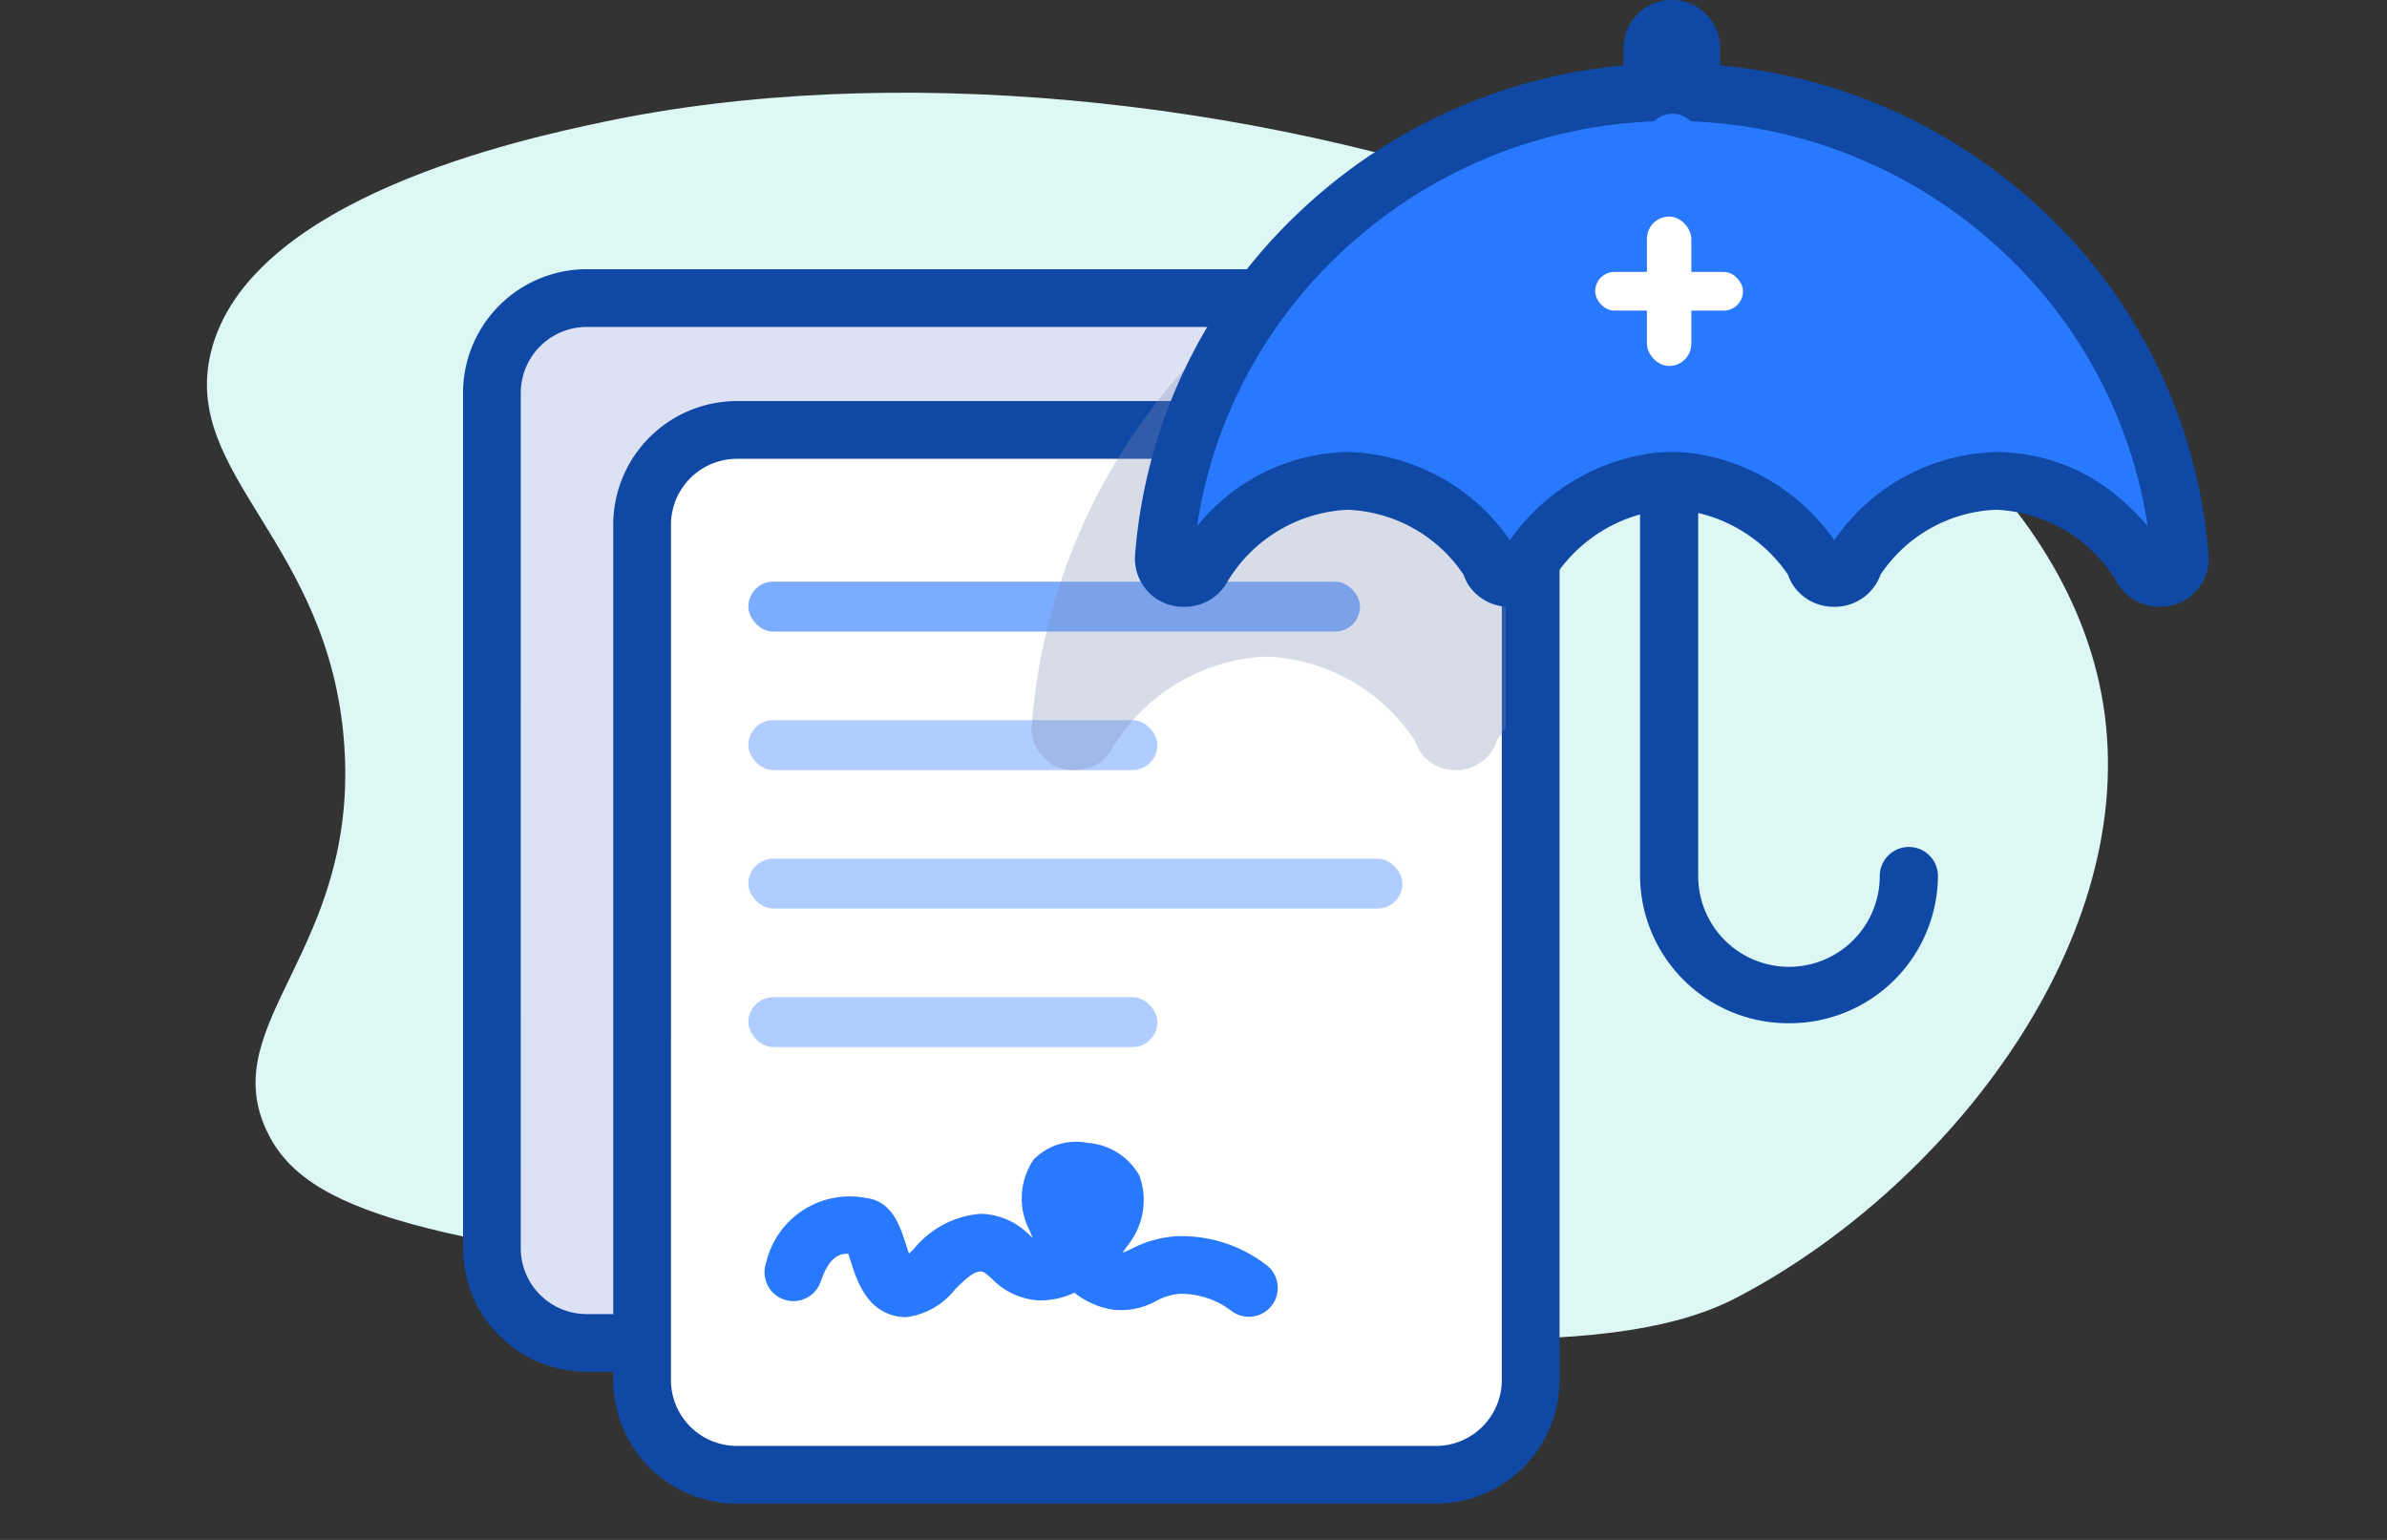
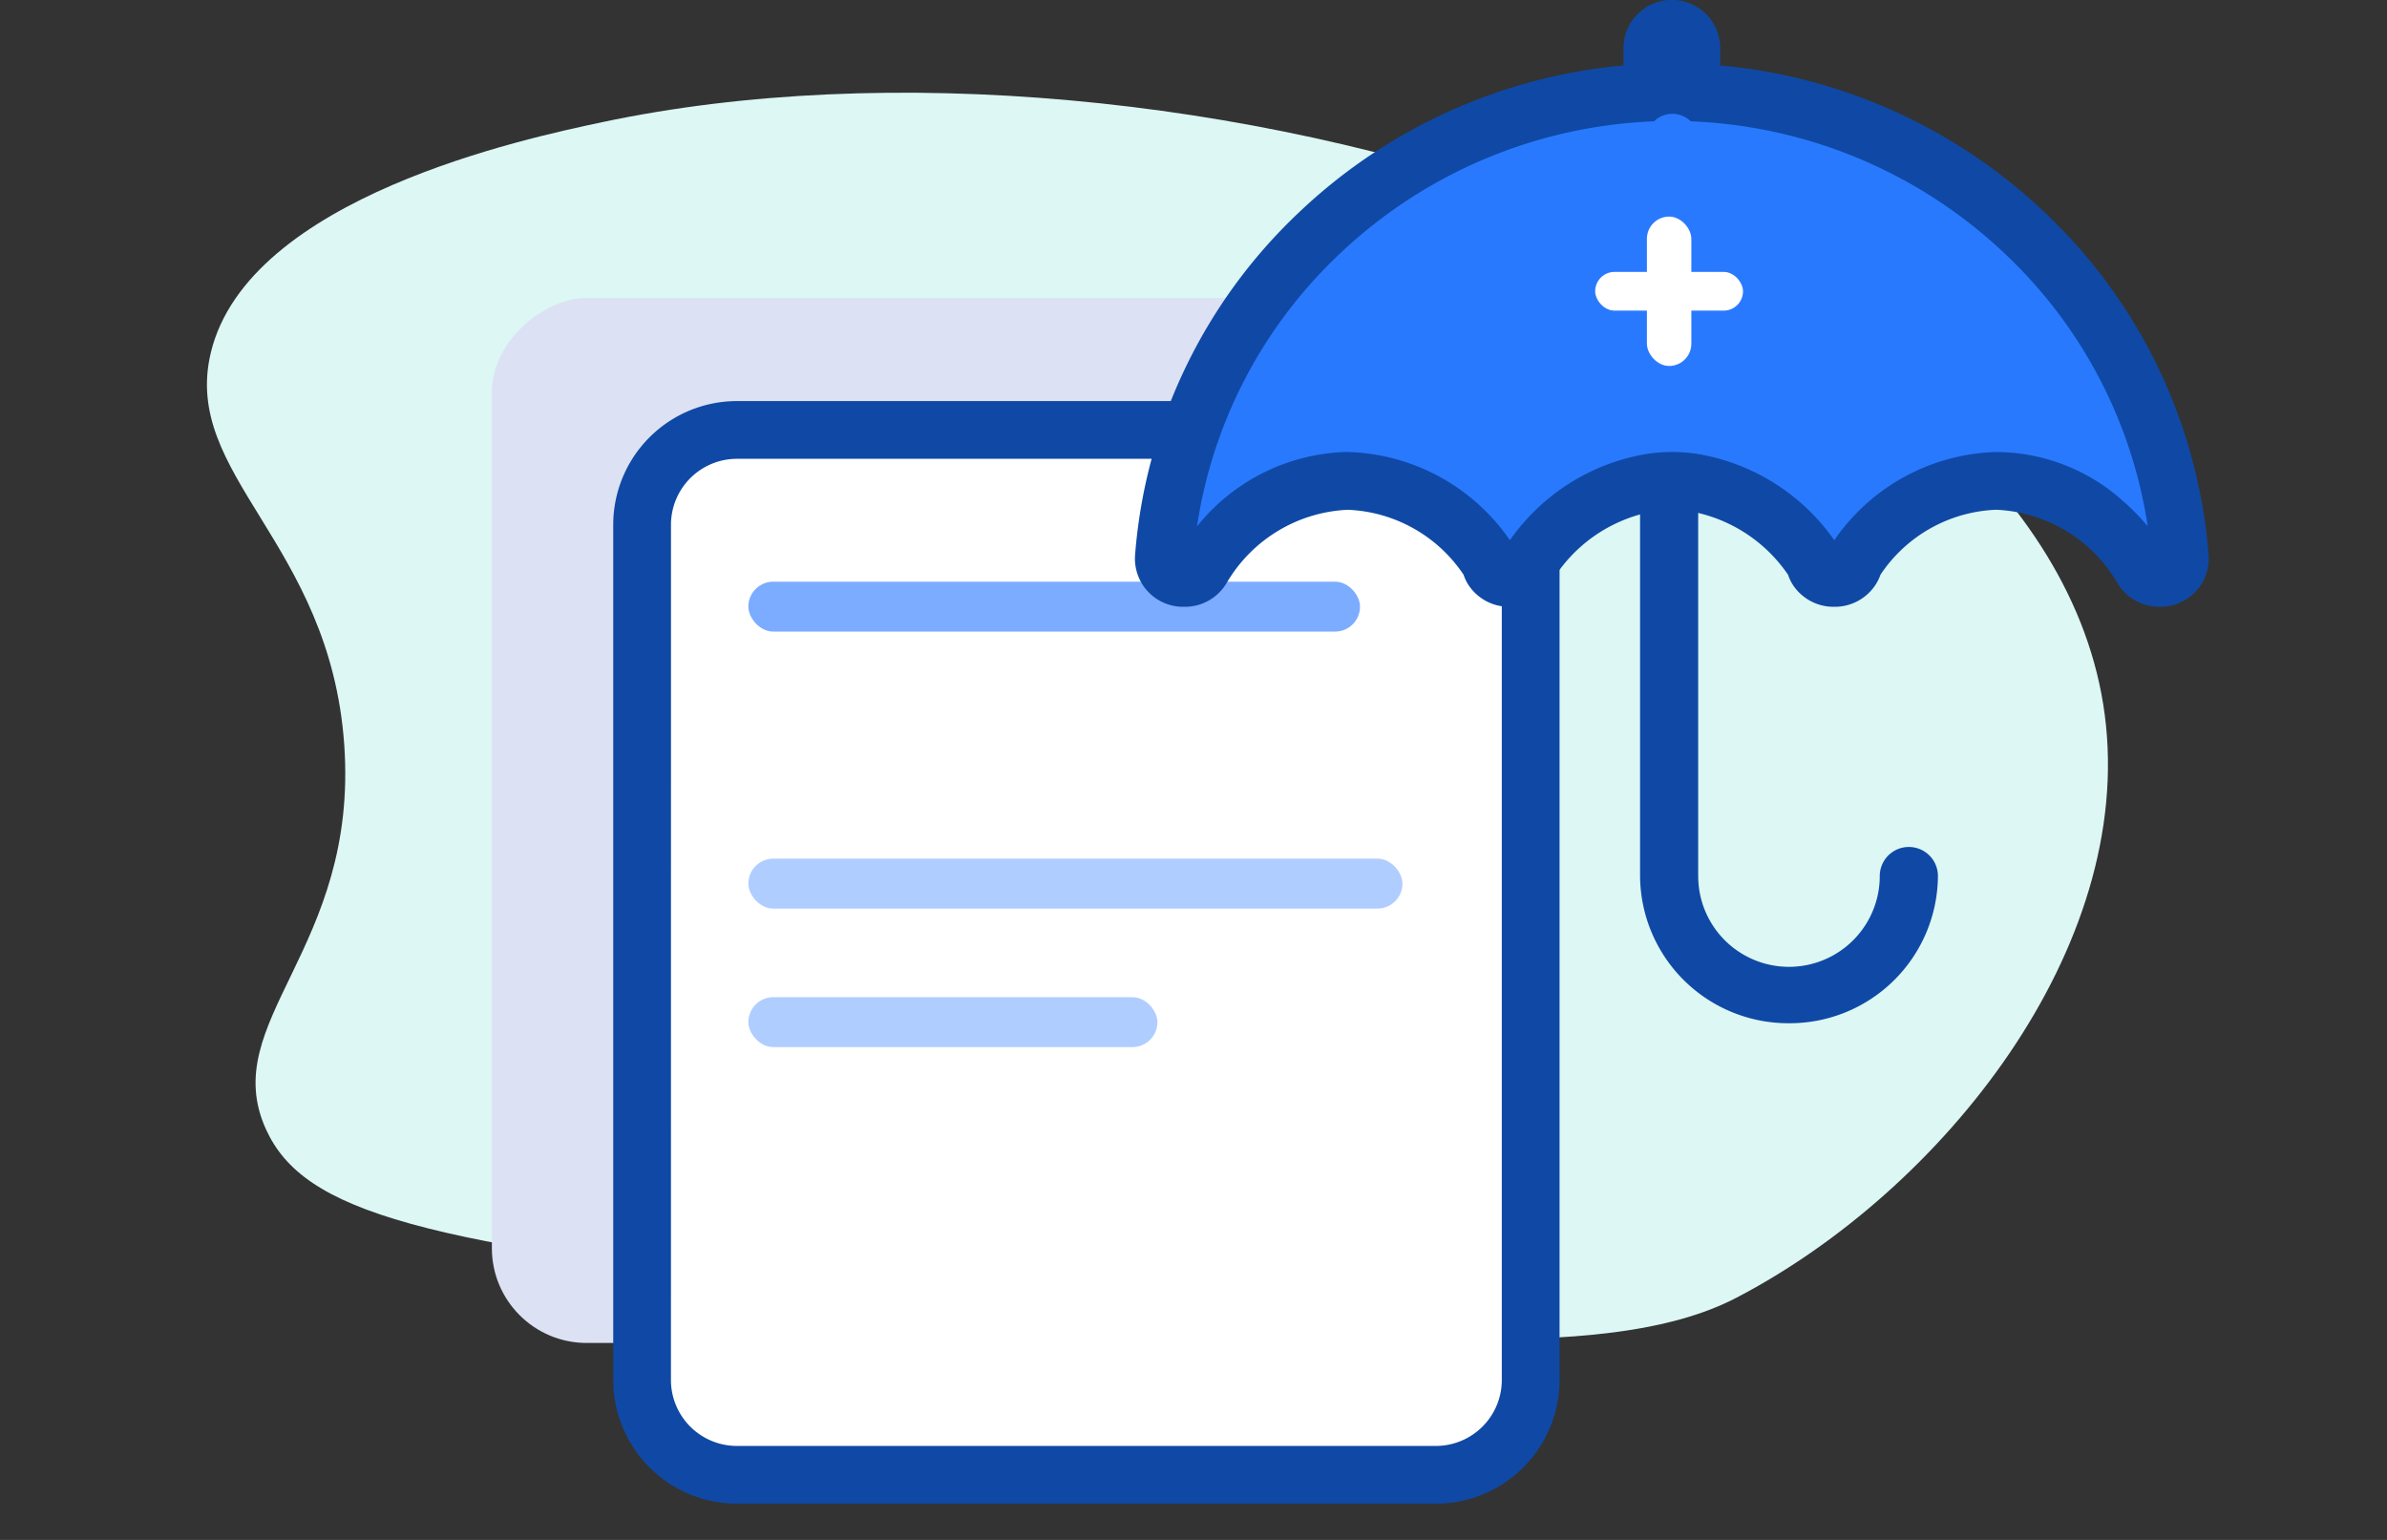
<svg xmlns="http://www.w3.org/2000/svg" width="62" height="40" viewBox="0 0 62 40">
  <rect x="0" y="0" width="62" height="40" fill="#333333" stroke="none" />
  <defs>
    <clipPath id="clip-path">
-       <rect id="Rectangle_1546" data-name="Rectangle 1546" width="29.413" height="22.435" rx="2.462" transform="translate(22.435 0) rotate(90)" fill="none" />
-     </clipPath>
+       </clipPath>
    <clipPath id="clip-icon-life-insurance">
      <rect width="62" height="40" />
    </clipPath>
  </defs>
  <g id="icon-life-insurance" clip-path="url(#clip-icon-life-insurance)">
    <g id="Group_2101" data-name="Group 2101" transform="translate(-3272.414 -2875.967)">
      <path id="Path_1342" data-name="Path 1342" d="M749.527,1103.635c.8,6.063-4.215,12.358-9.563,15.147-3.39,1.768-9.992,1.132-23.057-.212-11.14-1.146-14.16-2.021-15.137-4.156-1.286-2.812,2.407-4.672,2.03-10-.373-5.269-4.237-6.992-3.464-10.185.978-4.034,8.189-5.563,10.167-5.982C725.351,1085.1,747.984,1091.947,749.527,1103.635Z" transform="translate(2577.555 1790.893)" fill="#dcf7f4" />
      <rect id="Rectangle_1524" data-name="Rectangle 1524" width="27.141" height="23.081" rx="2.462" transform="translate(3308.271 2883.71) rotate(90)" fill="#dde1f4" />
-       <path id="Rectangle_1524_-_Outline" data-name="Rectangle 1524 - Outline" d="M2.462-.75H24.679a3.216,3.216,0,0,1,3.212,3.212V20.618a3.216,3.216,0,0,1-3.212,3.212H2.462A3.216,3.216,0,0,1-.75,20.618V2.462A3.216,3.216,0,0,1,2.462-.75ZM24.679,22.331a1.714,1.714,0,0,0,1.712-1.712V2.462A1.714,1.714,0,0,0,24.679.75H2.462A1.714,1.714,0,0,0,.75,2.462V20.618a1.714,1.714,0,0,0,1.712,1.712Z" transform="translate(3308.271 2883.71) rotate(90)" fill="#0f49a5" />
      <rect id="Rectangle_1525" data-name="Rectangle 1525" width="27.141" height="23.081" rx="2.462" transform="translate(3312.172 2887.135) rotate(90)" fill="#fff" />
      <path id="Rectangle_1525_-_Outline" data-name="Rectangle 1525 - Outline" d="M2.462-.75H24.679a3.216,3.216,0,0,1,3.212,3.212V20.618a3.216,3.216,0,0,1-3.212,3.212H2.462A3.216,3.216,0,0,1-.75,20.618V2.462A3.216,3.216,0,0,1,2.462-.75ZM24.679,22.331a1.714,1.714,0,0,0,1.712-1.712V2.462A1.714,1.714,0,0,0,24.679.75H2.462A1.714,1.714,0,0,0,.75,2.462V20.618a1.714,1.714,0,0,0,1.712,1.712Z" transform="translate(3312.172 2887.135) rotate(90)" fill="#0f49a5" />
      <rect id="Rectangle_1526" data-name="Rectangle 1526" width="15.887" height="1.297" rx="0.648" transform="translate(3291.852 2891.076)" fill="#7bacff" />
-       <rect id="Rectangle_1527" data-name="Rectangle 1527" width="10.625" height="1.297" rx="0.648" transform="translate(3291.852 2894.673)" fill="#7bacff" opacity="0.6" />
      <rect id="Rectangle_1528" data-name="Rectangle 1528" width="10.625" height="1.297" rx="0.648" transform="translate(3291.852 2901.869)" fill="#7bacff" opacity="0.6" />
      <rect id="Rectangle_1529" data-name="Rectangle 1529" width="16.989" height="1.297" rx="0.648" transform="translate(3291.852 2898.271)" fill="#7bacff" opacity="0.6" />
      <g id="Group_1992" data-name="Group 1992" transform="translate(3289.091 2884.865)">
        <g id="Group_1991" data-name="Group 1991" transform="translate(0 0)" clip-path="url(#clip-path)">
          <g id="Group_1990" data-name="Group 1990" transform="translate(10.613 -6.073)" opacity="0.3">
            <path id="Path_1365" data-name="Path 1365" d="M755.246,1104.64H755.2a.6.6,0,0,1-.517-.3,5.417,5.417,0,0,0-4.434-2.649,5.349,5.349,0,0,0-4.325,2.474.584.584,0,0,1-.581.476H745.3a.593.593,0,0,1-.51-.287.6.6,0,0,1-.072-.188,5.474,5.474,0,0,0-3.734-2.434,4.31,4.31,0,0,0-1.183,0,5.478,5.478,0,0,0-3.734,2.434.578.578,0,0,1-.071.188.593.593,0,0,1-.51.287h-.044a.593.593,0,0,1-.51-.287.575.575,0,0,1-.071-.188,5.346,5.346,0,0,0-4.325-2.474,5.418,5.418,0,0,0-4.433,2.647.594.594,0,0,1-.518.3h-.044a.6.6,0,0,1-.434-.187.583.583,0,0,1-.157-.441,15.455,15.455,0,0,1,14.85-14.129v-1.349a.591.591,0,0,1,1.183,0v1.349a15.454,15.454,0,0,1,14.85,14.129.579.579,0,0,1-.156.441A.6.6,0,0,1,755.246,1104.64Z" transform="translate(-724.951 -1087.951)" fill="#7b88b2" />
-             <path id="Path_1365_-_Outline" data-name="Path 1365 - Outline" d="M755.246,1105.14H755.2a1.1,1.1,0,0,1-.952-.554,4.889,4.889,0,0,0-4-2.4,4.835,4.835,0,0,0-3.862,2.181,1.1,1.1,0,0,1-.1.233l0,0a1.1,1.1,0,0,1-.939.531H745.3a1.1,1.1,0,0,1-.939-.531l0,0a1.117,1.117,0,0,1-.1-.231,4.962,4.962,0,0,0-3.333-2.146,3.816,3.816,0,0,0-1.059,0,4.971,4.971,0,0,0-3.333,2.145,1.1,1.1,0,0,1-.1.232l0,0a1.1,1.1,0,0,1-.939.531h-.044a1.1,1.1,0,0,1-.939-.531,1.119,1.119,0,0,1-.105-.237,4.83,4.83,0,0,0-3.862-2.181,4.9,4.9,0,0,0-4,2.394,1.094,1.094,0,0,1-.953.556h-.044a1.1,1.1,0,0,1-.8-.345,1.086,1.086,0,0,1-.291-.819,15.648,15.648,0,0,1,4.873-10.182,16.076,16.076,0,0,1,9.976-4.386v-.874a1.091,1.091,0,0,1,2.183,0v.874a16.077,16.077,0,0,1,9.976,4.386,15.645,15.645,0,0,1,4.872,10.18,1.081,1.081,0,0,1-.29.82A1.1,1.1,0,0,1,755.246,1105.14Zm-5-3.95a5.938,5.938,0,0,1,4.869,2.9.1.1,0,0,0,.082.047h.044a.1.1,0,0,0,.069-.03.078.078,0,0,0,.022-.06,14.647,14.647,0,0,0-4.564-9.53,15.073,15.073,0,0,0-9.807-4.138l-.481-.018v-1.83a.087.087,0,0,0-.091-.083.088.088,0,0,0-.091.083v1.83l-.481.018a15.072,15.072,0,0,0-9.806,4.138,14.649,14.649,0,0,0-4.564,9.53.081.081,0,0,0,.023.061.1.1,0,0,0,.069.029h.044a.094.094,0,0,0,.082-.047,5.946,5.946,0,0,1,4.869-2.9,5.858,5.858,0,0,1,4.742,2.7l.057.086.018.1h0a.094.094,0,0,0,.011.023.092.092,0,0,0,.078.039h.044a.093.093,0,0,0,.079-.042.085.085,0,0,0,.009-.021l.018-.1.057-.086a6.013,6.013,0,0,1,4.089-2.654,4.7,4.7,0,0,1,1.307,0,6,6,0,0,1,4.089,2.655l.055.083.019.1a.1.1,0,0,0,.011.028.093.093,0,0,0,.079.042h.044a.085.085,0,0,0,.09-.069l.019-.1.055-.084A5.864,5.864,0,0,1,750.251,1101.19Z" transform="translate(-724.951 -1087.951)" fill="#7b88b2" />
+             <path id="Path_1365_-_Outline" data-name="Path 1365 - Outline" d="M755.246,1105.14H755.2a1.1,1.1,0,0,1-.952-.554,4.889,4.889,0,0,0-4-2.4,4.835,4.835,0,0,0-3.862,2.181,1.1,1.1,0,0,1-.1.233l0,0a1.1,1.1,0,0,1-.939.531H745.3a1.1,1.1,0,0,1-.939-.531l0,0a1.117,1.117,0,0,1-.1-.231,4.962,4.962,0,0,0-3.333-2.146,3.816,3.816,0,0,0-1.059,0,4.971,4.971,0,0,0-3.333,2.145,1.1,1.1,0,0,1-.1.232a1.1,1.1,0,0,1-.939.531h-.044a1.1,1.1,0,0,1-.939-.531,1.119,1.119,0,0,1-.105-.237,4.83,4.83,0,0,0-3.862-2.181,4.9,4.9,0,0,0-4,2.394,1.094,1.094,0,0,1-.953.556h-.044a1.1,1.1,0,0,1-.8-.345,1.086,1.086,0,0,1-.291-.819,15.648,15.648,0,0,1,4.873-10.182,16.076,16.076,0,0,1,9.976-4.386v-.874a1.091,1.091,0,0,1,2.183,0v.874a16.077,16.077,0,0,1,9.976,4.386,15.645,15.645,0,0,1,4.872,10.18,1.081,1.081,0,0,1-.29.82A1.1,1.1,0,0,1,755.246,1105.14Zm-5-3.95a5.938,5.938,0,0,1,4.869,2.9.1.1,0,0,0,.082.047h.044a.1.1,0,0,0,.069-.03.078.078,0,0,0,.022-.06,14.647,14.647,0,0,0-4.564-9.53,15.073,15.073,0,0,0-9.807-4.138l-.481-.018v-1.83a.087.087,0,0,0-.091-.083.088.088,0,0,0-.091.083v1.83l-.481.018a15.072,15.072,0,0,0-9.806,4.138,14.649,14.649,0,0,0-4.564,9.53.081.081,0,0,0,.023.061.1.1,0,0,0,.069.029h.044a.094.094,0,0,0,.082-.047,5.946,5.946,0,0,1,4.869-2.9,5.858,5.858,0,0,1,4.742,2.7l.057.086.018.1h0a.094.094,0,0,0,.011.023.092.092,0,0,0,.078.039h.044a.093.093,0,0,0,.079-.042.085.085,0,0,0,.009-.021l.018-.1.057-.086a6.013,6.013,0,0,1,4.089-2.654,4.7,4.7,0,0,1,1.307,0,6,6,0,0,1,4.089,2.655l.055.083.019.1a.1.1,0,0,0,.011.028.093.093,0,0,0,.079.042h.044a.085.085,0,0,0,.09-.069l.019-.1.055-.084A5.864,5.864,0,0,1,750.251,1101.19Z" transform="translate(-724.951 -1087.951)" fill="#7b88b2" />
          </g>
        </g>
      </g>
      <g id="Group_1994" data-name="Group 1994" transform="translate(3302.648 2876.718)">
        <path id="Path_1377" data-name="Path 1377" d="M742.5,1109.206v-9.532a3.019,3.019,0,0,1,1.011,0v9.532a2.608,2.608,0,0,0,5.216,0,.505.505,0,0,1,1.011,0,3.619,3.619,0,0,1-7.238,0Z" transform="translate(-729.885 -1087.201)" fill="#0f49a5" />
        <path id="Path_1377_-_Outline" data-name="Path 1377 - Outline" d="M746.118,1113.029a3.85,3.85,0,0,1-3.868-3.823v-9.744l.209-.035a3.241,3.241,0,0,1,1.092,0l.209.035v9.744a2.358,2.358,0,0,0,4.716,0,.755.755,0,0,1,1.511,0A3.851,3.851,0,0,1,746.118,1113.029Zm-3.368-13.136v9.313a3.369,3.369,0,0,0,6.738,0,.255.255,0,0,0-.511,0,2.858,2.858,0,0,1-5.716,0v-9.313A2.7,2.7,0,0,0,742.75,1099.893Z" transform="translate(-729.885 -1087.201)" fill="#0f49a5" />
        <path id="Path_1378" data-name="Path 1378" d="M754.158,1099.872h-.038a.509.509,0,0,1-.442-.256,4.628,4.628,0,0,0-3.788-2.264,4.568,4.568,0,0,0-3.7,2.114.5.5,0,0,1-.061.161.508.508,0,0,1-.435.245h-.038a.507.507,0,0,1-.435-.245.5.5,0,0,1-.061-.161,4.687,4.687,0,0,0-3.19-2.079,3.714,3.714,0,0,0-1.011,0,4.682,4.682,0,0,0-3.19,2.079.519.519,0,0,1-.061.161.509.509,0,0,1-.435.245h-.038a.507.507,0,0,1-.435-.245.5.5,0,0,1-.061-.161,4.57,4.57,0,0,0-3.7-2.114,4.627,4.627,0,0,0-3.788,2.263.508.508,0,0,1-.443.257h-.038a.51.51,0,0,1-.371-.159.5.5,0,0,1-.134-.377,13.206,13.206,0,0,1,12.69-12.073v-1.152a.505.505,0,0,1,1.011,0v1.152a13.206,13.206,0,0,1,12.689,12.073.5.5,0,0,1-.134.377A.51.51,0,0,1,754.158,1099.872Z" transform="translate(-728.272 -1085.612)" fill="#2979ff" />
        <path id="Path_1378_-_Outline" data-name="Path 1378 - Outline" d="M754.158,1100.622h-.038a1.26,1.26,0,0,1-1.095-.636,3.847,3.847,0,0,0-3.135-1.884,3.787,3.787,0,0,0-3.008,1.687,1.24,1.24,0,0,1-.105.224,1.265,1.265,0,0,1-1.079.61h-.038a1.262,1.262,0,0,1-1.079-.61,1.24,1.24,0,0,1-.1-.222,3.91,3.91,0,0,0-2.6-1.659,2.973,2.973,0,0,0-.826,0,3.9,3.9,0,0,0-2.6,1.659,1.288,1.288,0,0,1-.1.213l-.007.012a1.264,1.264,0,0,1-1.078.607h-.038a1.262,1.262,0,0,1-1.079-.61,1.234,1.234,0,0,1-.1-.223,3.8,3.8,0,0,0-3.008-1.687,3.843,3.843,0,0,0-3.134,1.881,1.26,1.26,0,0,1-1.1.639h-.038a1.251,1.251,0,0,1-1.253-1.338,13.693,13.693,0,0,1,4.263-8.912,14.063,14.063,0,0,1,8.424-3.812v-.448a1.255,1.255,0,0,1,2.511,0v.448a14.061,14.061,0,0,1,8.423,3.812,13.692,13.692,0,0,1,4.263,8.908,1.248,1.248,0,0,1-.336.947A1.266,1.266,0,0,1,754.158,1100.622Zm-21.113-4.02a5.284,5.284,0,0,1,4.211,2.291,5.413,5.413,0,0,1,3.613-2.25,4.367,4.367,0,0,1,1.2,0,5.422,5.422,0,0,1,3.613,2.25,5.275,5.275,0,0,1,4.211-2.291,4.95,4.95,0,0,1,3.3,1.284,6.043,6.043,0,0,1,.629.642,12.224,12.224,0,0,0-3.7-7.068,12.557,12.557,0,0,0-8.169-3.447.68.68,0,0,0-.954,0,12.559,12.559,0,0,0-8.17,3.447,12.223,12.223,0,0,0-3.7,7.074A5.152,5.152,0,0,1,733.046,1096.6Z" transform="translate(-728.272 -1085.612)" fill="#0f49a5" />
      </g>
-       <path id="Path_1379" data-name="Path 1379" d="M720.332,1122.869a1.215,1.215,0,0,1-.3-.039c-.737-.187-.975-.931-1.132-1.423-.017-.054-.039-.122-.06-.183-.237-.011-.5.086-.716.723a.75.75,0,1,1-1.418-.49,2.227,2.227,0,0,1,2.565-1.689l.032.005c.674.079.885.74,1.025,1.177.024.076.057.177.09.269l.13-.127a2.474,2.474,0,0,1,1.722-.907h.056a1.85,1.85,0,0,1,1.239.568l.065.058q-.042-.1-.078-.191a1.8,1.8,0,0,1,.1-1.841,1.54,1.54,0,0,1,1.409-.436,1.678,1.678,0,0,1,1.341.85,1.869,1.869,0,0,1-.314,1.824c-.038.057-.079.116-.123.174a1.294,1.294,0,0,0,.235-.1,2.962,2.962,0,0,1,1.143-.323,3.6,3.6,0,0,1,2.313.714.75.75,0,1,1-.852,1.234,2.149,2.149,0,0,0-1.357-.453,1.529,1.529,0,0,0-.607.184,1.884,1.884,0,0,1-1.133.227,2.109,2.109,0,0,1-.993-.441,2.054,2.054,0,0,1-.938.2,1.844,1.844,0,0,1-1.208-.564c-.188-.168-.222-.185-.285-.187h-.007c-.194,0-.435.239-.668.471A1.9,1.9,0,0,1,720.332,1122.869Z" transform="translate(2575.607 1787.312)" fill="#2979ff" />
      <rect id="Rectangle_1551" data-name="Rectangle 1551" width="1.154" height="3.88" rx="0.577" transform="translate(3315.191 2881.593)" fill="#fff" />
      <rect id="Rectangle_1552" data-name="Rectangle 1552" width="3.84" height="1.006" rx="0.503" transform="translate(3313.847 2883.03)" fill="#fff" />
    </g>
  </g>
</svg>